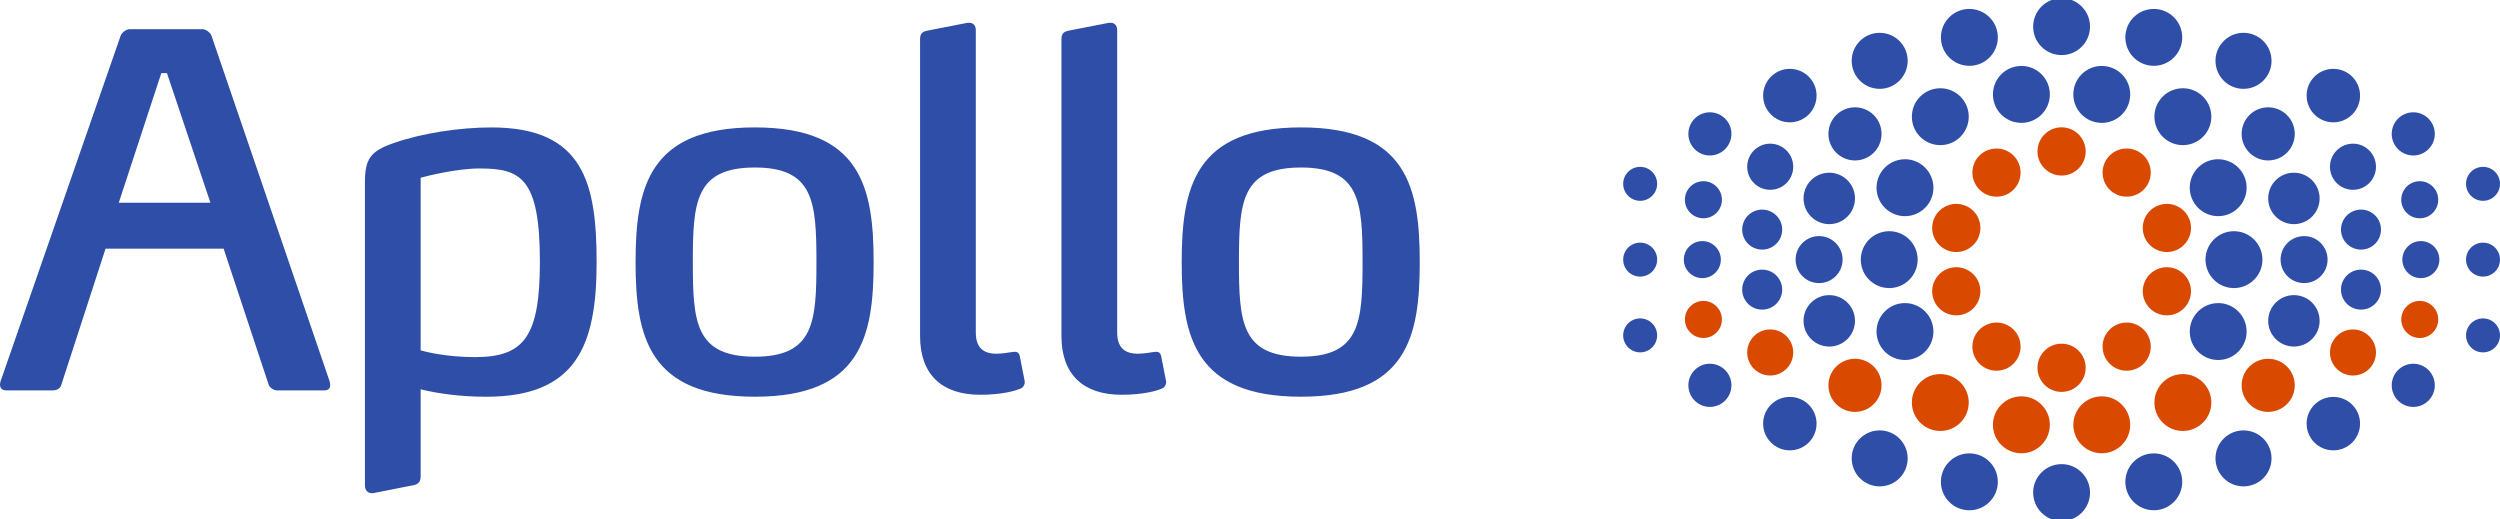
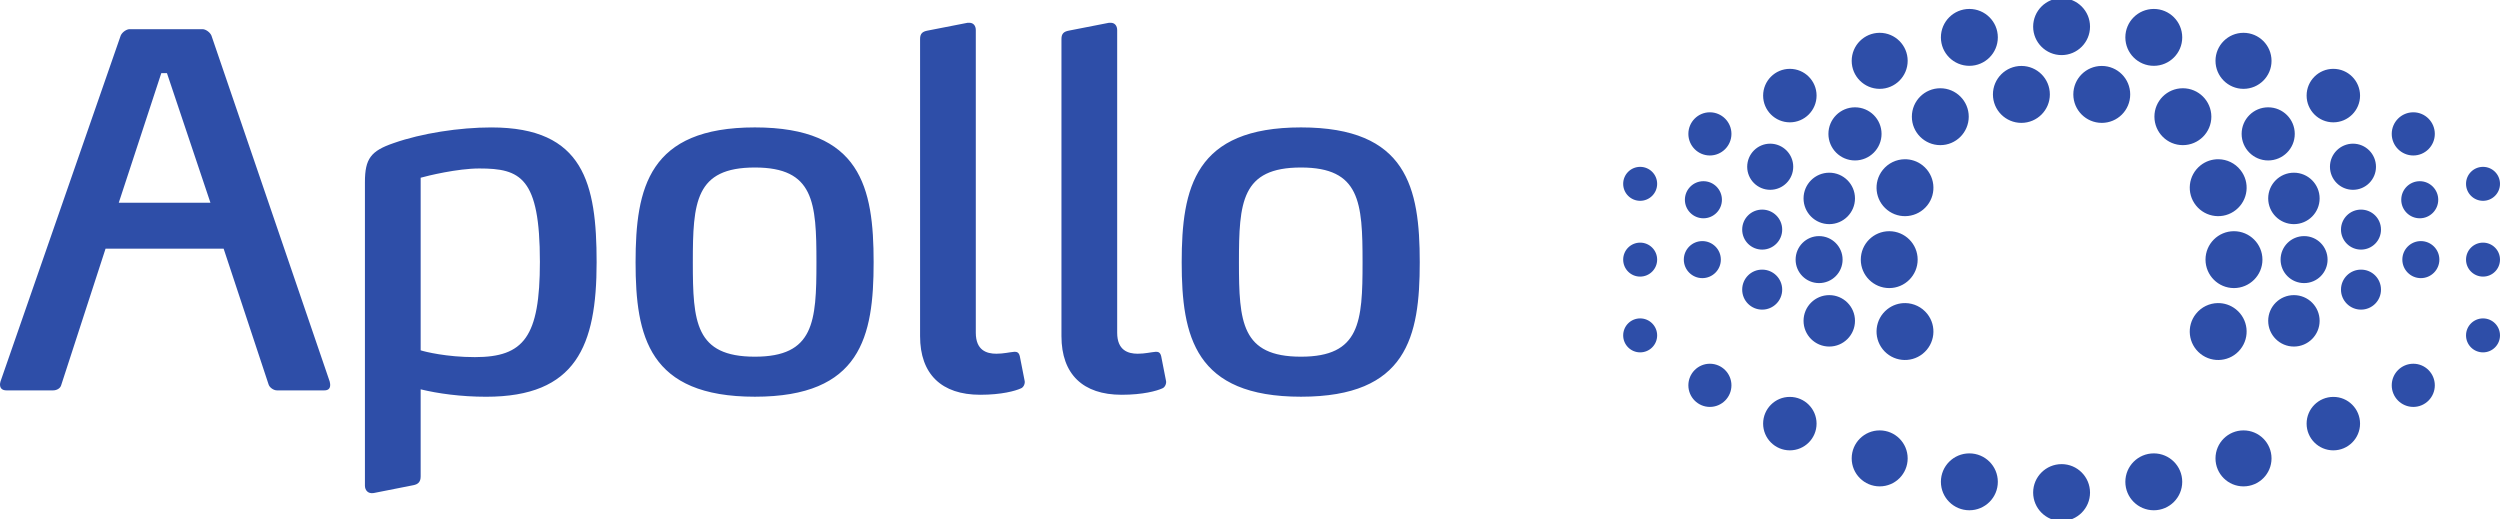
<svg xmlns="http://www.w3.org/2000/svg" xmlns:ns1="http://www.inkscape.org/namespaces/inkscape" xmlns:ns2="http://sodipodi.sourceforge.net/DTD/sodipodi-0.dtd" id="svg3554" version="1.1" ns1:version="0.91 r13725" width="650" height="135" viewBox="0 0 650 135" ns2:docname="Apollo-Optik_Logo_2016.svg">
  <defs id="defs3558" />
  <ns2:namedview pagecolor="#ffffff" bordercolor="#666666" borderopacity="1" objecttolerance="10" gridtolerance="10" guidetolerance="10" ns1:pageopacity="0" ns1:pageshadow="2" ns1:window-width="1920" ns1:window-height="1015" id="namedview3556" showgrid="false" ns1:zoom="1.3783143" ns1:cx="347.20824" ns1:cy="138.36368" ns1:current-layer="svg3554" ns1:window-x="0" ns1:window-y="0" ns1:window-maximized="1" />
  <path ns1:connector-curvature="0" id="path202" d="m 536.02,-0.477 c -4.086,0 -7.402,3.315 -7.402,7.415 0,4.072 3.316,7.388 7.402,7.388 4.072,0 7.388,-3.316 7.388,-7.402 0,-4.086 -3.316,-7.402 -7.388,-7.402 z M 512.034,2.325 c -4.086,0 -7.402,3.302 -7.402,7.402 0,4.086 3.316,7.388 7.402,7.388 4.086,0 7.402,-3.302 7.402,-7.402 0,-4.086 -3.316,-7.388 -7.402,-7.388 z m 47.958,0 c -4.086,0 -7.402,3.302 -7.402,7.388 0,4.1 3.316,7.402 7.402,7.402 4.072,0 7.388,-3.302 7.388,-7.388 0,-4.1 -3.316,-7.402 -7.388,-7.402 z m -71.275,6.206 c -4.017,0 -7.277,3.261 -7.277,7.292 0,4.017 3.26,7.277 7.277,7.277 4.017,0 7.277,-3.261 7.277,-7.292 0,-4.017 -3.26,-7.277 -7.277,-7.277 z m 94.59,0 c -4.017,0 -7.279,3.26 -7.279,7.277 0,4.031 3.262,7.292 7.279,7.292 4.031,0 7.29,-3.26 7.29,-7.277 0,-4.031 -3.259,-7.292 -7.29,-7.292 z m -57.744,8.614 c -4.086,0 -7.402,3.316 -7.402,7.402 0,4.1 3.316,7.402 7.402,7.402 4.086,0 7.399,-3.316 7.399,-7.402 0,-4.1 -3.313,-7.402 -7.399,-7.402 z m 20.902,0 c -4.086,0 -7.402,3.302 -7.402,7.402 0,4.086 3.316,7.402 7.402,7.402 4.086,0 7.388,-3.302 7.388,-7.402 0,-4.086 -3.302,-7.402 -7.388,-7.402 z M 465.359,17.899 c -3.838,0 -6.947,3.124 -6.947,6.962 0,3.825 3.109,6.947 6.947,6.947 3.838,0 6.949,-3.124 6.949,-6.962 0,-3.838 -3.111,-6.947 -6.949,-6.947 z m 141.307,0 c -3.838,0 -6.947,3.109 -6.947,6.947 0,3.838 3.109,6.962 6.947,6.962 3.838,0 6.949,-3.122 6.949,-6.947 0,-3.838 -3.111,-6.962 -6.949,-6.962 z m -102.18,5.046 c -4.086,0 -7.402,3.302 -7.402,7.388 -0.014,4.072 3.302,7.402 7.388,7.402 4.072,0.014 7.388,-3.302 7.402,-7.388 0,-4.086 -3.302,-7.402 -7.388,-7.402 z m 63.05,0 c -4.086,0 -7.402,3.316 -7.388,7.402 0.014,4.086 3.329,7.402 7.402,7.388 4.086,0 7.402,-3.329 7.402,-7.402 -0.014,-4.086 -3.329,-7.388 -7.415,-7.388 z m -85.239,4.958 c -3.825,0 -6.908,3.097 -6.908,6.908 0,3.811 3.083,6.905 6.908,6.905 3.811,0 6.906,-3.095 6.906,-6.905 0,-3.825 -3.095,-6.908 -6.906,-6.908 z m 107.42,0 c -3.797,0 -6.892,3.083 -6.892,6.908 0,3.811 3.095,6.905 6.892,6.905 3.838,0 6.921,-3.095 6.921,-6.905 0,-3.811 -3.082,-6.908 -6.921,-6.908 z M 444.561,29.197 c -3.082,0 -5.586,2.519 -5.586,5.614 0,3.095 2.504,5.612 5.586,5.612 3.095,0 5.614,-2.516 5.614,-5.612 0,-3.095 -2.519,-5.614 -5.614,-5.614 z m 182.904,0 c -3.109,0 -5.614,2.519 -5.614,5.614 0,3.095 2.505,5.612 5.614,5.612 3.082,0 5.586,-2.516 5.586,-5.612 0,-3.095 -2.504,-5.614 -5.586,-5.614 z m -167.209,8.158 c -3.316,0 -5.985,2.696 -5.985,6.012 0,3.288 2.67,5.983 5.985,5.983 3.302,0 5.983,-2.681 5.983,-5.996 0,-3.316 -2.682,-5.985 -5.983,-5.999 z m 151.517,0 c -3.302,0.014 -5.985,2.683 -5.985,5.999 0,3.316 2.684,5.996 5.985,5.996 3.316,0 5.983,-2.695 5.983,-5.983 0,-3.316 -2.668,-6.012 -5.983,-6.012 z M 495.173,41.404 c -2.129,0.039 -4.228,0.995 -5.66,2.791 -2.545,3.192 -2.023,7.842 1.169,10.387 3.192,2.559 7.843,2.023 10.402,-1.169 2.545,-3.192 2.007,-7.843 -1.184,-10.402 -1.396,-1.113 -3.071,-1.637 -4.727,-1.606 z m 81.677,0 c -1.658,-0.031 -3.335,0.493 -4.731,1.606 -3.192,2.559 -3.716,7.21 -1.171,10.402 2.545,3.192 7.197,3.728 10.389,1.169 3.192,-2.545 3.728,-7.195 1.169,-10.387 -1.424,-1.795 -3.524,-2.751 -5.656,-2.791 z M 426.443,43.382 c -2.449,0 -4.416,1.981 -4.416,4.416 0,2.435 1.968,4.414 4.416,4.414 2.435,0 4.416,-1.979 4.416,-4.414 0,-2.449 -1.981,-4.416 -4.416,-4.416 z m 219.14,0 c -2.435,0 -4.416,1.968 -4.416,4.416 0,2.435 1.981,4.414 4.416,4.414 2.449,0 4.416,-1.979 4.416,-4.414 0,-2.435 -1.968,-4.416 -4.416,-4.416 z m -169.974,1.519 c -3.701,0 -6.687,3 -6.687,6.687 0,3.687 2.986,6.687 6.687,6.687 3.687,0 6.687,-3 6.687,-6.687 0,-3.701 -3,-6.687 -6.687,-6.687 z m 120.807,0 c -3.687,0 -6.685,2.986 -6.685,6.687 0,3.687 2.998,6.687 6.685,6.687 3.687,0 6.687,-3 6.687,-6.687 0,-3.687 -3,-6.687 -6.687,-6.687 z M 442.887,47.112 c -2.655,0 -4.816,2.174 -4.816,4.829 0,2.655 2.161,4.814 4.816,4.814 2.655,0 4.814,-2.159 4.814,-4.814 0,-2.669 -2.159,-4.829 -4.814,-4.829 z m 186.254,0 c -2.655,0 -4.816,2.161 -4.816,4.829 0,2.655 2.161,4.814 4.816,4.814 2.655,0 4.801,-2.159 4.801,-4.814 0,-2.655 -2.146,-4.829 -4.801,-4.829 z m -170.972,7.386 c -2.889,0 -5.199,2.323 -5.199,5.199 0,2.875 2.31,5.201 5.199,5.201 2.862,0 5.201,-2.326 5.201,-5.201 0,-2.875 -2.339,-5.199 -5.201,-5.199 z m 155.688,0 c -2.862,0 -5.201,2.323 -5.201,5.199 0,2.875 2.339,5.201 5.201,5.201 2.889,0 5.201,-2.326 5.201,-5.201 0,-2.875 -2.312,-5.199 -5.201,-5.199 z M 491.206,60.113 c -4.086,0 -7.402,3.302 -7.402,7.402 0,4.072 3.316,7.386 7.402,7.386 4.072,0 7.386,-3.316 7.386,-7.402 0,-4.086 -3.314,-7.386 -7.386,-7.386 z m 89.614,0 c -4.072,0 -7.388,3.3 -7.388,7.386 0,4.086 3.316,7.402 7.388,7.402 4.086,0 7.415,-3.314 7.415,-7.386 0,-4.1 -3.329,-7.402 -7.415,-7.402 z m -107.868,1.274 c -3.371,0 -6.093,2.739 -6.093,6.123 0,3.357 2.722,6.095 6.093,6.095 3.384,0 6.123,-2.737 6.123,-6.108 0,-3.371 -2.739,-6.11 -6.123,-6.11 z m 126.122,0 c -3.384,0 -6.123,2.739 -6.123,6.11 0,3.371 2.739,6.108 6.123,6.108 3.371,0 6.095,-2.738 6.095,-6.095 0,-3.384 -2.724,-6.123 -6.095,-6.123 z m -156.469,1.298 c -2.655,0 -4.814,2.159 -4.814,4.814 0,2.655 2.159,4.816 4.814,4.816 2.655,0 4.816,-2.161 4.816,-4.816 0,-2.655 -2.161,-4.814 -4.816,-4.814 z m 186.816,0 c -2.655,0 -4.814,2.159 -4.814,4.814 0,2.655 2.159,4.816 4.814,4.816 2.655,0 4.816,-2.161 4.816,-4.816 0,-2.655 -2.161,-4.814 -4.816,-4.814 z M 426.443,63.085 c -2.449,0 -4.416,1.979 -4.416,4.414 0,2.435 1.968,4.43 4.416,4.416 2.435,0 4.416,-1.981 4.416,-4.416 0,-2.435 -1.981,-4.414 -4.416,-4.414 z m 219.14,0 c -2.435,0 -4.416,1.979 -4.416,4.414 0,2.435 1.981,4.416 4.416,4.416 2.449,0.014 4.416,-1.981 4.416,-4.416 0,-2.435 -1.968,-4.414 -4.416,-4.414 z m -187.414,7.019 c -2.889,-0.014 -5.199,2.323 -5.199,5.199 0,2.875 2.31,5.201 5.199,5.201 2.862,0 5.201,-2.326 5.201,-5.201 0,-2.875 -2.339,-5.199 -5.201,-5.199 z m 155.688,0 c -2.862,0 -5.201,2.323 -5.201,5.199 0,2.875 2.339,5.201 5.201,5.201 2.889,0 5.201,-2.326 5.201,-5.201 0,-2.875 -2.312,-5.213 -5.201,-5.199 z m -138.248,6.628 c -3.701,0 -6.687,2.984 -6.687,6.685 0,3.687 2.986,6.687 6.687,6.687 3.687,0 6.687,-2.986 6.687,-6.687 0,-3.701 -3,-6.685 -6.687,-6.685 z m 120.807,0 c -3.687,0 -6.685,2.984 -6.685,6.685 0,3.701 2.998,6.687 6.685,6.687 3.687,0 6.687,-3 6.687,-6.687 0,-3.701 -3,-6.685 -6.687,-6.685 z m -101.004,2.072 c -1.657,-0.029 -3.335,0.499 -4.731,1.613 -3.192,2.545 -3.714,7.194 -1.169,10.4 2.545,3.192 7.195,3.714 10.387,1.169 3.192,-2.545 3.73,-7.195 1.184,-10.387 -1.439,-1.803 -3.54,-2.758 -5.671,-2.795 z m 81.194,0 c -2.129,0.037 -4.228,0.992 -5.66,2.795 -2.545,3.192 -2.02,7.842 1.171,10.387 3.192,2.545 7.855,2.023 10.387,-1.169 2.559,-3.206 2.023,-7.855 -1.169,-10.4 -1.396,-1.113 -3.073,-1.641 -4.729,-1.613 z M 426.443,82.785 c -2.449,0 -4.416,1.981 -4.416,4.416 0,2.435 1.968,4.416 4.416,4.416 2.435,0 4.416,-1.968 4.416,-4.416 0,-2.435 -1.981,-4.416 -4.416,-4.416 z m 219.14,0 c -2.435,0 -4.416,1.981 -4.416,4.416 0,2.449 1.981,4.416 4.416,4.416 2.449,0 4.416,-1.981 4.416,-4.416 0,-2.435 -1.968,-4.416 -4.416,-4.416 z M 444.561,94.572 c -3.082,0 -5.586,2.516 -5.586,5.612 0,3.095 2.504,5.614 5.586,5.614 3.095,0 5.614,-2.519 5.614,-5.614 0,-3.095 -2.519,-5.612 -5.614,-5.612 z m 182.904,0 c -3.109,0 -5.614,2.516 -5.614,5.612 0,3.095 2.505,5.614 5.614,5.614 3.082,0 5.586,-2.519 5.586,-5.614 0,-3.095 -2.504,-5.612 -5.586,-5.612 z m -162.107,8.623 c -3.838,-0.014 -6.947,3.111 -6.947,6.949 0,3.825 3.109,6.947 6.947,6.947 3.838,0 6.949,-3.109 6.949,-6.947 0,-3.838 -3.111,-6.949 -6.949,-6.949 z m 141.307,0 c -3.838,0 -6.947,3.111 -6.947,6.949 0,3.838 3.109,6.947 6.947,6.947 3.838,0 6.949,-3.122 6.949,-6.947 0,-3.838 -3.111,-6.963 -6.949,-6.949 z m -117.949,8.708 c -4.017,0 -7.277,3.248 -7.277,7.279 0,4.017 3.26,7.277 7.277,7.277 4.017,0 7.277,-3.246 7.277,-7.277 0,-4.031 -3.26,-7.279 -7.277,-7.279 z m 94.59,0 c -4.017,0 -7.279,3.248 -7.279,7.279 0,4.031 3.262,7.277 7.279,7.277 4.031,0 7.29,-3.26 7.29,-7.277 0,-4.031 -3.259,-7.279 -7.29,-7.279 z m -71.273,5.977 c -4.086,0 -7.402,3.302 -7.402,7.388 0,4.1 3.316,7.402 7.402,7.402 4.086,0 7.402,-3.302 7.402,-7.388 0,-4.1 -3.316,-7.402 -7.402,-7.402 z m 47.958,0 c -4.086,0 -7.402,3.302 -7.402,7.402 0,4.086 3.316,7.388 7.402,7.388 4.072,0 7.388,-3.302 7.388,-7.402 0,-4.086 -3.316,-7.388 -7.388,-7.388 z m -23.973,2.793 c -4.086,0 -7.402,3.314 -7.402,7.386 0,4.1 3.316,7.417 7.402,7.417 4.072,0 7.388,-3.316 7.388,-7.402 0,-4.086 -3.316,-7.402 -7.388,-7.402 z" style="fill:#2e4ea8;fill-opacity:1;fill-rule:nonzero;stroke:none" />
-   <path ns1:connector-curvature="0" id="path410" d="m 536.002,33.098 c -3.453,0 -6.261,2.821 -6.261,6.274 0,3.453 2.808,6.274 6.261,6.274 3.467,0 6.272,-2.807 6.272,-6.274 0,-3.453 -2.805,-6.274 -6.272,-6.274 z m -17.137,5.516 c -1.208,0.042 -2.416,0.43 -3.468,1.189 -2.793,2.022 -3.413,5.957 -1.377,8.75 2.036,2.793 5.956,3.426 8.763,1.39 2.793,-2.036 3.399,-5.957 1.377,-8.75 -1.273,-1.754 -3.282,-2.648 -5.295,-2.579 z m 34.283,0 c -2.012,-0.07 -4.018,0.825 -5.282,2.579 -2.022,2.793 -1.416,6.714 1.377,8.75 2.807,2.036 6.727,1.403 8.763,-1.39 2.022,-2.793 1.403,-6.728 -1.39,-8.75 -1.052,-0.758 -2.261,-1.147 -3.468,-1.189 z M 508.715,53.002 c -2.67,-0.035 -5.168,1.655 -6.04,4.327 -1.073,3.288 0.731,6.811 4.019,7.898 3.288,1.059 6.836,-0.731 7.895,-4.019 1.087,-3.288 -0.729,-6.836 -4.017,-7.895 -0.617,-0.201 -1.241,-0.302 -1.857,-0.31 z m 54.595,0 c -0.616,0.008 -1.241,0.109 -1.857,0.31 -3.288,1.059 -5.103,4.607 -4.03,7.895 1.073,3.288 4.623,5.078 7.911,4.019 3.288,-1.087 5.09,-4.61 4.017,-7.898 -0.872,-2.672 -3.371,-4.362 -6.04,-4.327 z m -54.759,16.468 c -0.617,0.008 -1.241,0.107 -1.857,0.306 -3.288,1.087 -5.092,4.607 -4.019,7.895 1.073,3.288 4.61,5.078 7.898,4.019 3.288,-1.059 5.103,-4.596 4.017,-7.898 -0.861,-2.672 -3.365,-4.354 -6.038,-4.322 z m 54.923,0 c -2.673,-0.032 -5.179,1.651 -6.051,4.322 -1.073,3.302 0.742,6.838 4.03,7.898 3.288,1.059 6.825,-0.731 7.898,-4.019 1.073,-3.288 -0.729,-6.809 -4.017,-7.895 -0.617,-0.199 -1.243,-0.299 -1.86,-0.306 z m -120.586,8.763 c -2.655,0 -4.816,2.174 -4.816,4.829 0,2.655 2.161,4.814 4.816,4.814 2.655,0 4.814,-2.159 4.814,-4.814 0,-2.655 -2.159,-4.829 -4.814,-4.829 z m 186.254,0 c -2.655,0 -4.816,2.174 -4.816,4.829 0,2.655 2.161,4.814 4.816,4.814 2.655,0 4.801,-2.159 4.801,-4.814 0,-2.655 -2.146,-4.829 -4.801,-4.829 z m -109.826,5.629 c -2.013,-0.066 -4.022,0.835 -5.295,2.581 -2.036,2.807 -1.416,6.714 1.377,8.75 2.807,2.022 6.727,1.417 8.763,-1.39 2.022,-2.793 1.416,-6.714 -1.377,-8.75 -1.052,-0.764 -2.26,-1.151 -3.468,-1.191 z m 33.398,0 c -1.208,0.04 -2.418,0.427 -3.47,1.191 -2.793,2.036 -3.399,5.957 -1.377,8.75 2.022,2.807 5.943,3.412 8.75,1.39 2.793,-2.036 3.412,-5.943 1.39,-8.75 -1.273,-1.745 -3.28,-2.647 -5.293,-2.581 z m -92.457,1.792 c -3.316,0 -5.985,2.697 -5.985,5.985 0,3.316 2.67,5.996 5.985,5.996 3.302,0 5.983,-2.682 5.983,-5.983 0,-3.316 -2.682,-5.999 -5.983,-5.999 z m 151.517,0 c -3.302,0 -5.985,2.683 -5.985,5.999 0,3.302 2.684,5.983 5.985,5.983 3.316,0 5.983,-2.681 5.983,-5.996 0,-3.288 -2.668,-5.985 -5.983,-5.985 z m -75.77,3.708 c -3.453,-0.014 -6.261,2.806 -6.261,6.259 0,3.467 2.808,6.274 6.261,6.274 3.467,0 6.272,-2.807 6.272,-6.274 0,-3.453 -2.805,-6.259 -6.272,-6.259 z m -53.706,3.92 c -3.825,0 -6.908,3.095 -6.908,6.906 0,3.811 3.083,6.908 6.908,6.908 3.811,0 6.906,-3.097 6.906,-6.908 0,-3.811 -3.095,-6.906 -6.906,-6.906 z m 107.42,0 c -3.797,0 -6.892,3.095 -6.892,6.906 0,3.811 3.095,6.908 6.892,6.908 3.838,0 6.921,-3.097 6.921,-6.908 0,-3.811 -3.082,-6.906 -6.921,-6.906 z m -85.244,3.977 c -4.086,0 -7.402,3.329 -7.388,7.415 0,4.072 3.316,7.375 7.402,7.375 4.086,0 7.388,-3.316 7.388,-7.402 -0.014,-4.086 -3.329,-7.388 -7.402,-7.388 z m 63.076,0 c -4.072,0 -7.388,3.302 -7.402,7.388 -0.014,4.086 3.302,7.402 7.388,7.402 4.086,0 7.401,-3.303 7.415,-7.375 0,-4.086 -3.316,-7.415 -7.402,-7.415 z m -41.986,5.789 c -4.086,0 -7.402,3.316 -7.402,7.402 0,4.086 3.316,7.402 7.402,7.402 4.086,0 7.399,-3.316 7.399,-7.402 0,-4.086 -3.313,-7.402 -7.399,-7.402 z m 20.902,0 c -4.086,0 -7.402,3.316 -7.402,7.402 0,4.086 3.316,7.402 7.402,7.402 4.086,0 7.388,-3.316 7.388,-7.402 0,-4.086 -3.302,-7.402 -7.388,-7.402 z" style="fill:#d94a00;fill-opacity:1;fill-rule:nonzero;stroke:none" />
  <path ns1:connector-curvature="0" id="path490" d="m 251.548,5.928 -10.425,2.038 c -1.259,0.246 -1.902,0.753 -1.902,2.162 l 0,77.271 c 0,9.905 5.596,15.24 15.638,15.24 5.582,0 9.138,-1.011 10.533,-1.641 0.766,-0.26 1.151,-1.287 1.028,-1.917 l -1.273,-6.485 c -0.26,-1.012 -0.766,-1.134 -1.395,-1.134 -1.395,0.123 -2.805,0.506 -4.707,0.506 -2.531,0 -5.335,-0.889 -5.335,-5.459 l 0,-78.682 c 0,-1.136 -0.63,-1.902 -1.656,-1.902 l -0.506,0 z m 36.759,0 -10.425,2.038 c -1.259,0.246 -1.902,0.753 -1.902,2.162 l 0,77.271 c 0,9.905 5.596,15.24 15.638,15.24 5.582,0 9.138,-1.011 10.533,-1.641 0.766,-0.26 1.149,-1.287 1.026,-1.917 l -1.271,-6.485 c -0.26,-1.012 -0.766,-1.134 -1.395,-1.134 -1.395,0.123 -2.805,0.506 -4.707,0.506 -2.531,0 -5.335,-0.889 -5.335,-5.459 l 0,-78.682 c 0,-1.136 -0.644,-1.902 -1.656,-1.902 l -0.506,0 z M 33.682,7.586 c -0.766,0 -1.914,0.767 -2.297,1.656 L 0.122,99.208 C -0.001,99.715 7.4145542e-7,99.839 7.4145542e-7,99.976 c 0,1.012 0.628,1.519 1.641,1.519 l 12.204,0 c 0.889,0 1.792,-0.507 2.038,-1.273 l 11.561,-35.57 30.7,0 11.696,35.325 c 0.246,0.766 1.273,1.519 2.162,1.519 l 12.326,0 c 0.889,0 1.519,-0.371 1.519,-1.397 0,-0.123 0.001,-0.383 -0.122,-0.889 L 54.97,9.242 c -0.383,-0.889 -1.517,-1.656 -2.297,-1.656 l -18.991,0 z m 8.252,11.437 1.476,0 11.303,33.684 -23.833,0 11.055,-33.684 z M 196.265,33.127 c -27.568,0 -31.015,15.638 -31.015,35.079 0,19.318 3.448,34.942 31.015,34.942 27.581,0 30.878,-15.624 30.878,-34.942 0,-19.441 -3.297,-35.079 -30.878,-35.079 z m 141.99,0 c -27.581,0 -31.015,15.638 -31.015,35.079 0,19.318 3.434,34.942 31.015,34.942 27.581,0 30.878,-15.624 30.878,-34.942 0,-19.441 -3.297,-35.079 -30.878,-35.079 z m -210.456,0.005 c -8.387,0 -18.184,1.519 -25.422,4.064 -5.965,2.038 -7.497,4.064 -7.497,10.166 l 0,78.912 c 0,1.149 0.768,2.174 2.286,1.915 l 10.301,-2.038 c 1.272,-0.246 1.902,-0.889 1.902,-2.284 l 0,-15.377 0,-0.013 0,-7.252 c 4.474,1.094 10.48,1.93 17.033,1.93 23.381,0 28.718,-13.217 28.718,-34.942 0,-20.467 -3.311,-35.079 -27.321,-35.079 z m 68.466,10.42 c 15.378,0 16.008,9.017 16.008,24.655 1e-5,15.501 -0.63,24.531 -16.008,24.531 -15.501,0 -16.131,-9.03 -16.131,-24.531 0,-15.638 0.631,-24.655 16.131,-24.655 z m 141.99,0 c 15.378,0 16.008,9.017 16.008,24.655 0,15.501 -0.63,24.531 -16.008,24.531 -15.501,0 -16.131,-9.03 -16.131,-24.531 0,-15.638 0.631,-24.655 16.131,-24.655 z m -213.631,0.252 c 10.671,0 15.747,2.284 15.747,24.27 0,19.564 -4.187,24.776 -16.896,24.776 -7.374,0 -12.957,-1.395 -14.106,-1.765 l 0,-44.874 c 1.779,-0.506 9.537,-2.408 15.256,-2.408 z" style="fill:#2e4ea8;fill-opacity:1;fill-rule:nonzero;stroke:none" />
</svg>